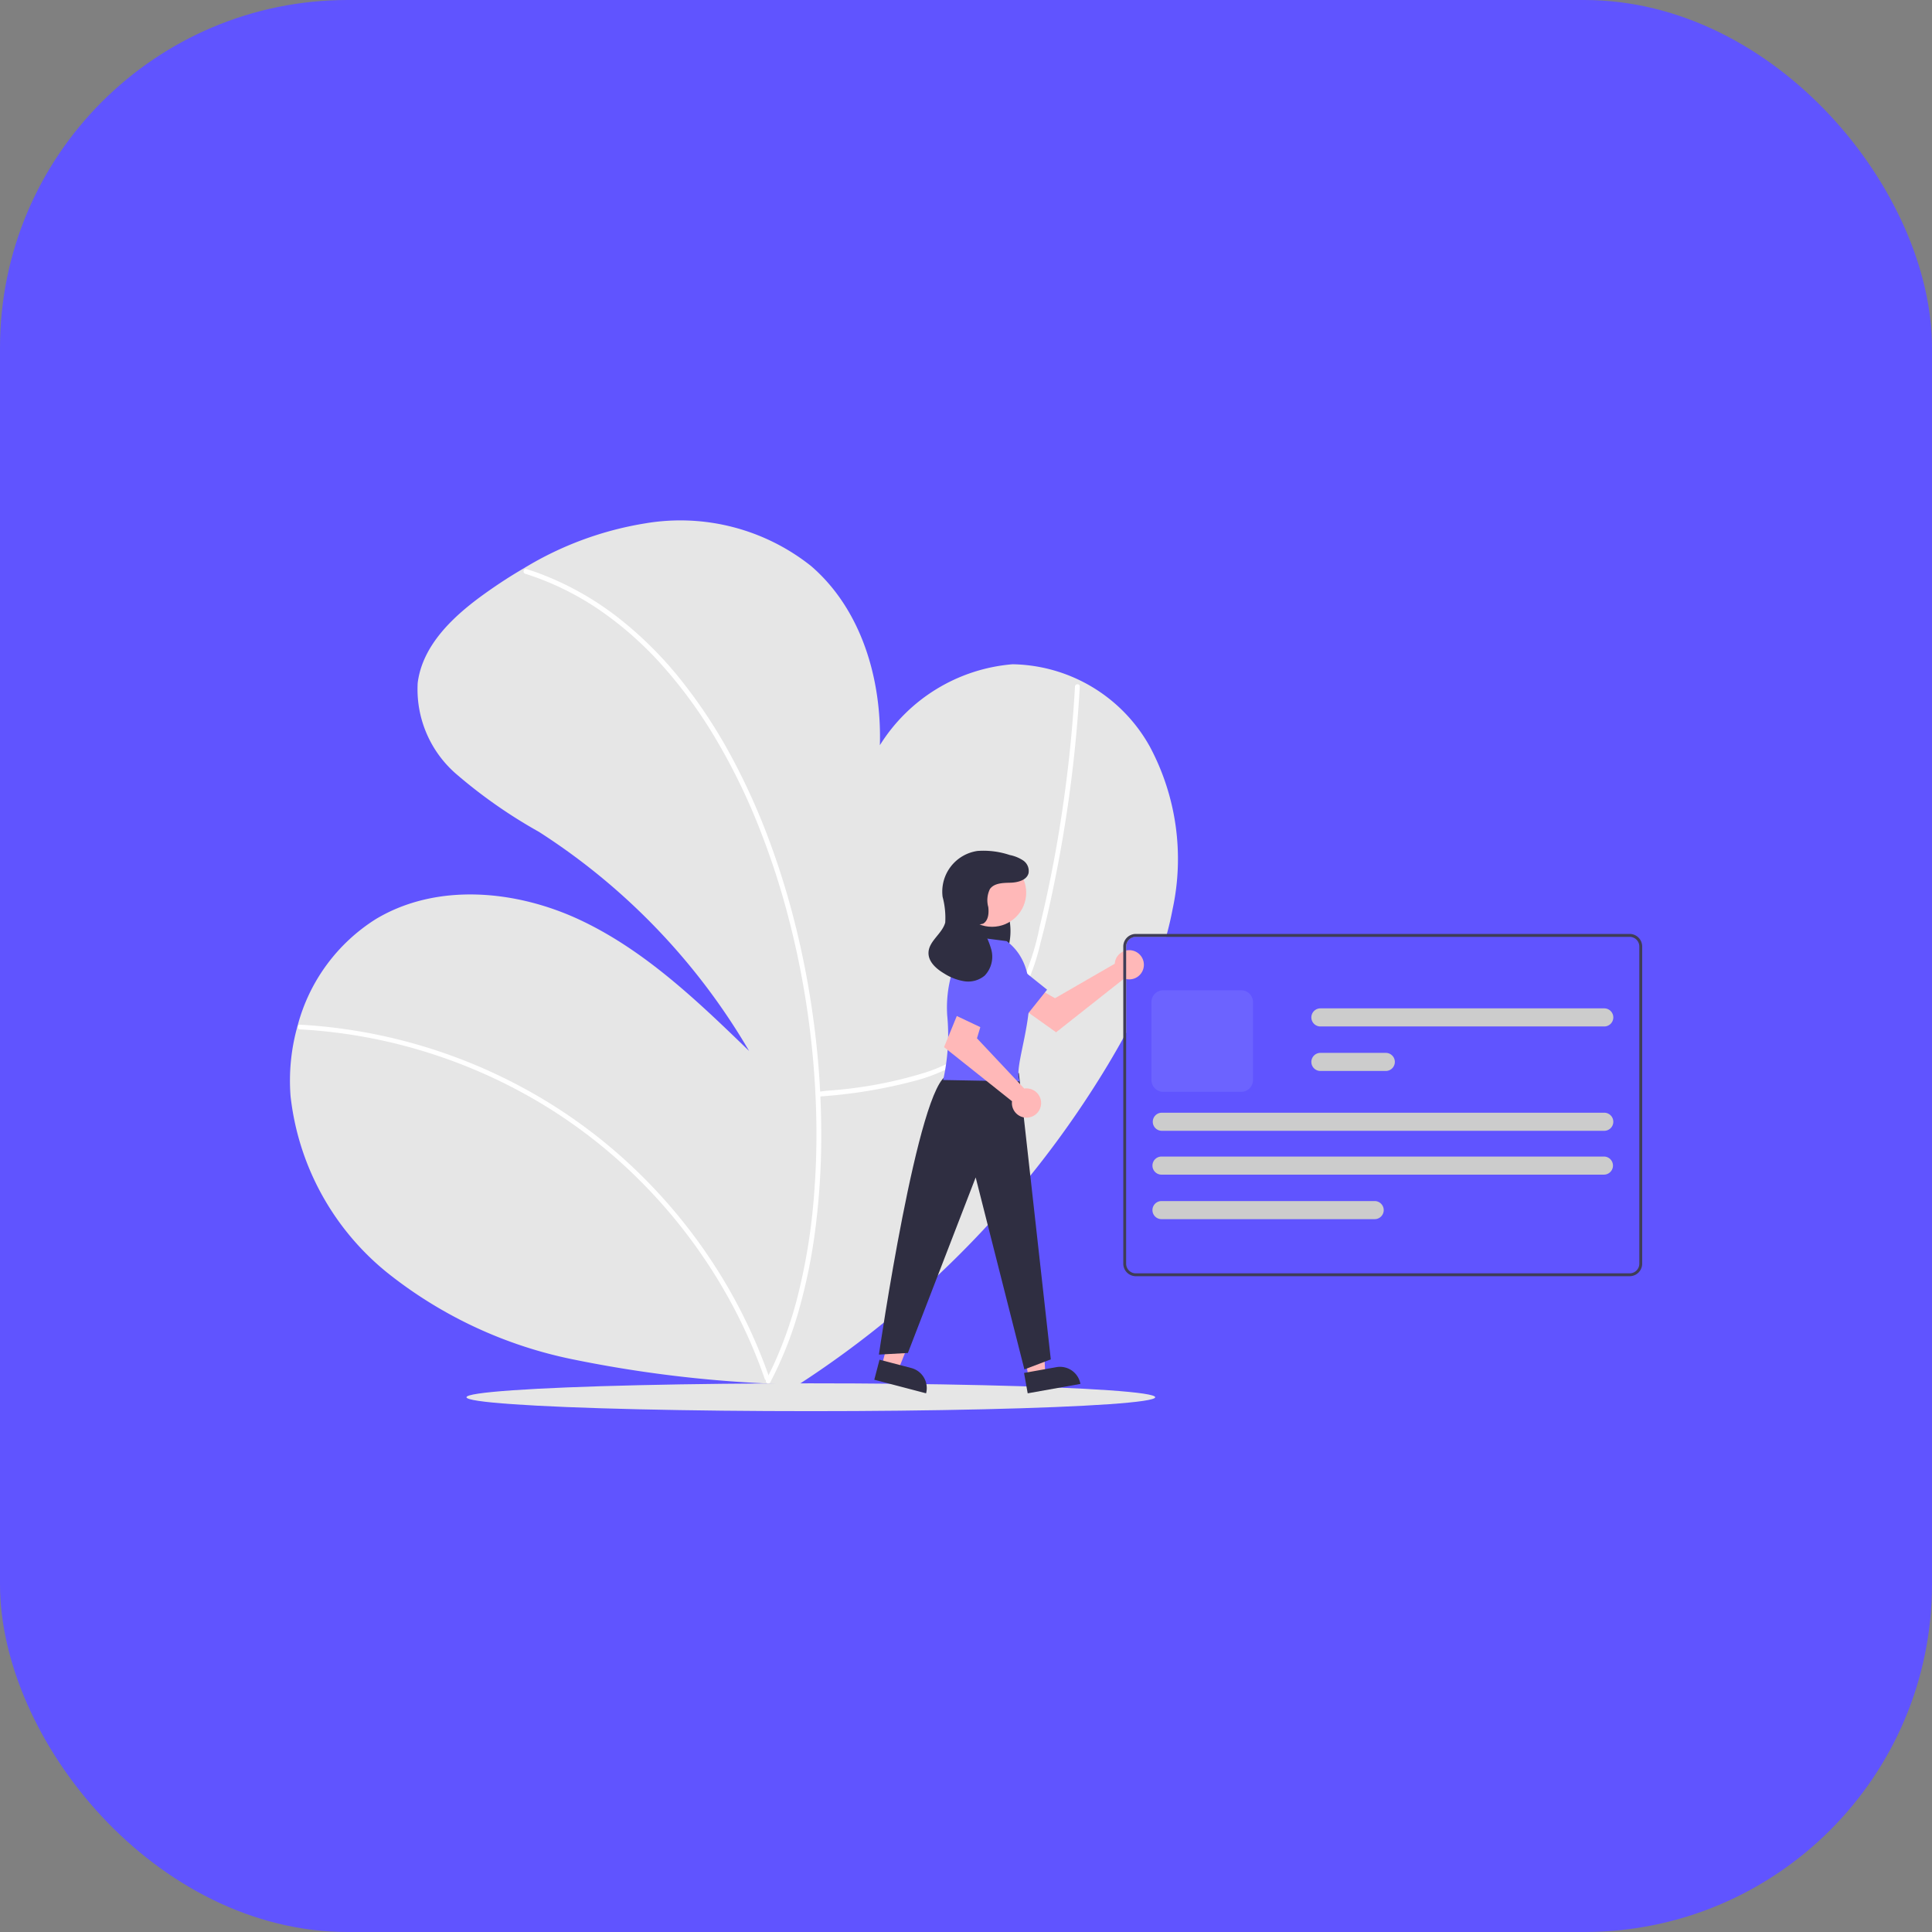
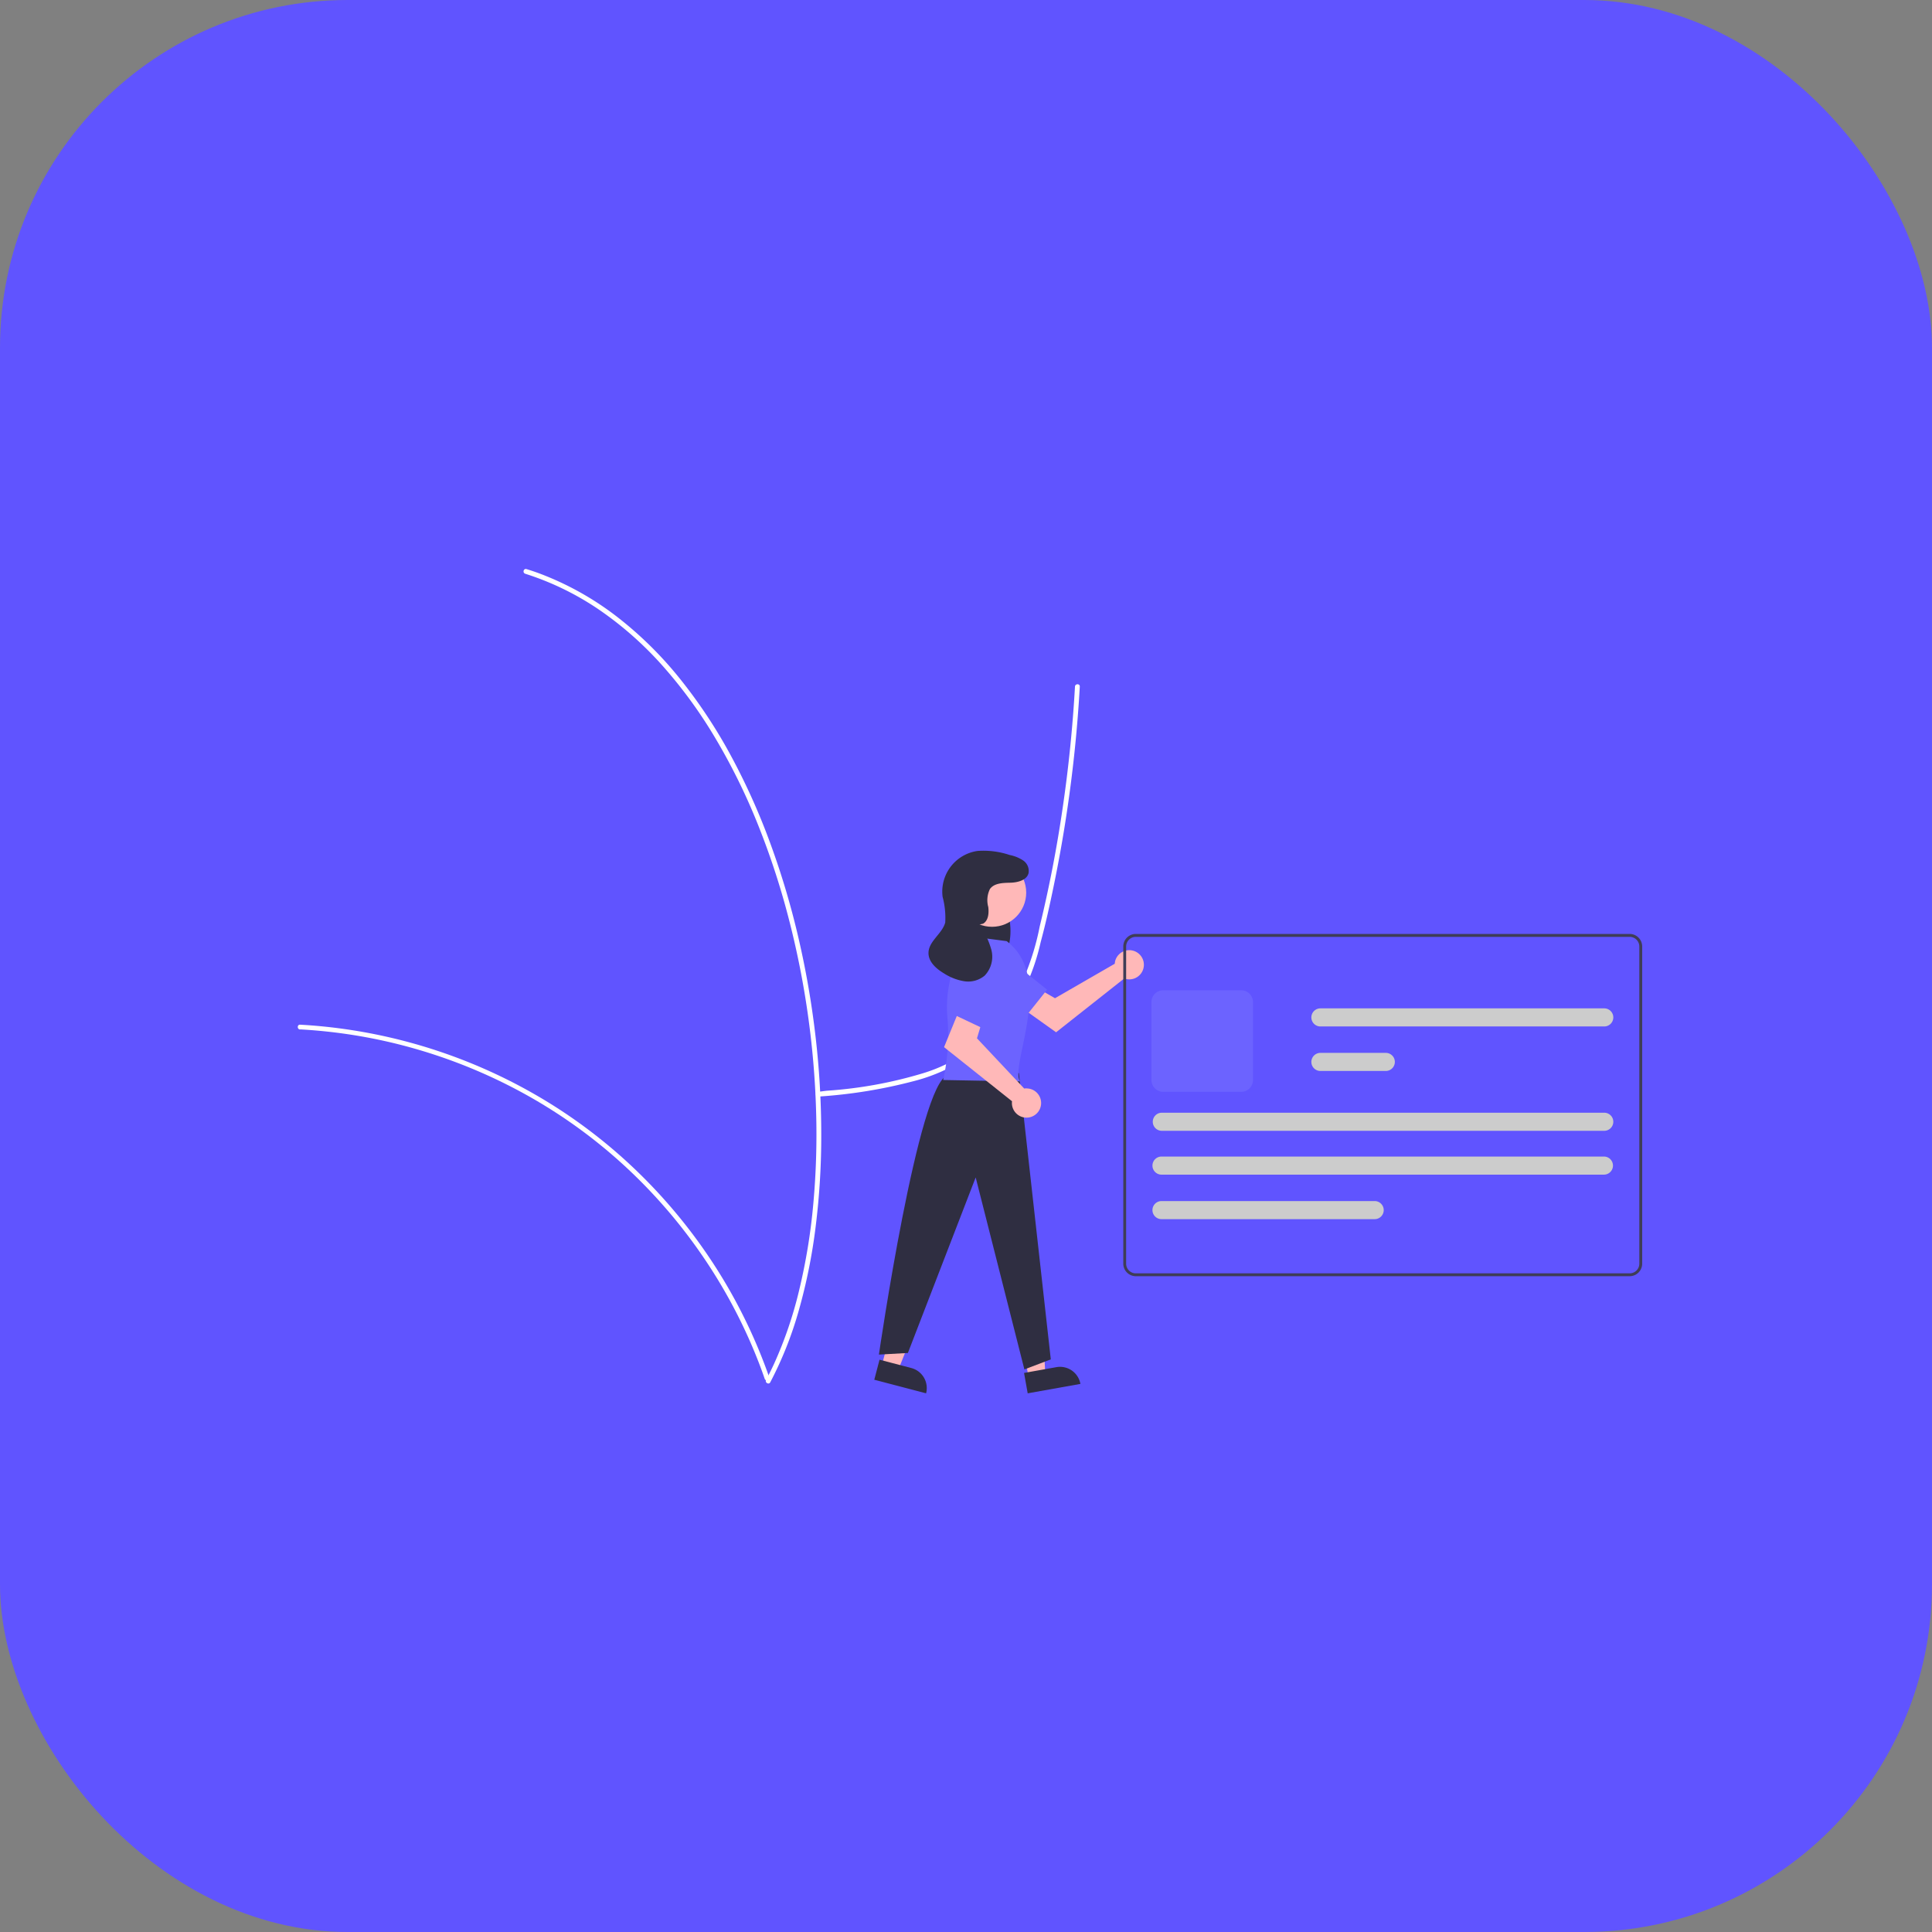
<svg xmlns="http://www.w3.org/2000/svg" id="Component_14_1" data-name="Component 14 – 1" width="100" height="100" viewBox="0 0 100 100">
  <rect x="0" y="0" width="100" height="100" fill="#808080" stroke="none" />
  <defs>
    <clipPath id="clip-path">
      <rect id="Rectangle_578" data-name="Rectangle 578" width="70" height="70" rx="18" transform="translate(1075 3808)" fill="#fff" />
    </clipPath>
  </defs>
  <rect id="Rectangle_574" data-name="Rectangle 574" width="100" height="100" rx="18" fill="#6054ff" />
  <g id="Mask_Group_94" data-name="Mask Group 94" transform="translate(-1060 -3793)" clip-path="url(#clip-path)">
    <g transform="translate(1074.999 3819.958)">
-       <path id="Path_2971" data-name="Path 2971" d="M53.9,29.488q-.121.636-.29,1.26c-.012.048-.026.1-.04.144H52a.5.5,0,0,0-.5.5v4.474c-.048.089-.1.176-.144.264-.249.454-.508.9-.773,1.345a51.142,51.142,0,0,1-17.55,17.54l.426-.962-.47-.032a64.782,64.782,0,0,1-10.14-1.255,22.63,22.63,0,0,1-9.6-4.489,13.684,13.684,0,0,1-5-9.145,10.434,10.434,0,0,1,.365-3.63,9.322,9.322,0,0,1,4.048-5.521c3.163-1.9,7.289-1.511,10.623.068s6.047,4.19,8.7,6.757A33.59,33.59,0,0,0,21.106,25.464a25.954,25.954,0,0,1-4.311-3.02,5.8,5.8,0,0,1-1.964-4.691c.253-1.978,1.872-3.478,3.495-4.636.648-.462,1.317-.9,2.007-1.3a17.38,17.38,0,0,1,6.276-2.32A10.869,10.869,0,0,1,35.185,11.7c2.6,2.233,3.669,5.835,3.568,9.28a8.955,8.955,0,0,1,6.868-4.19,8.279,8.279,0,0,1,7.106,4.264A12.338,12.338,0,0,1,53.9,29.488Z" transform="translate(-8.21 -9.366)" fill="#e6e6e6" />
      <path id="Path_2972" data-name="Path 2972" d="M35.556,39.167a25.806,25.806,0,0,0,4.911-.79,9.041,9.041,0,0,0,4.264-2.44,11.221,11.221,0,0,0,2.345-4.765c.259-.956.472-1.926.673-2.9q.327-1.579.581-3.171.506-3.17.723-6.377.026-.389.048-.779c.009-.16-.24-.16-.249,0q-.178,3.162-.64,6.3c-.3,2.055-.693,4.1-1.186,6.118A13.128,13.128,0,0,1,45,35.234a8.157,8.157,0,0,1-4.025,2.728,22.237,22.237,0,0,1-4.945.9c-.2.019-.265.038-.47.056-.159.014-.16.263,0,.249Z" transform="translate(-8.21 -9.366)" fill="#fff" />
      <path id="Path_2973" data-name="Path 2973" d="M8.749,35.689A27.007,27.007,0,0,1,15.065,36.8a27.3,27.3,0,0,1,5.882,2.56A26.629,26.629,0,0,1,25.9,43.092a27.285,27.285,0,0,1,3.869,4.614,27.014,27.014,0,0,1,2.769,5.368q.132.346.253.7c.053.15.293.086.24-.066a27.269,27.269,0,0,0-2.645-5.5,27.624,27.624,0,0,0-3.8-4.781,26.932,26.932,0,0,0-4.845-3.867,27.5,27.5,0,0,0-12.212-4.06q-.392-.033-.785-.054c-.16-.009-.16.24,0,.249Z" transform="translate(-8.21 -9.366)" fill="#fff" />
      <path id="Path_2974" data-name="Path 2974" d="M20.4,12.106a14.677,14.677,0,0,1,3.853,1.883,18.094,18.094,0,0,1,3.289,2.921,24.216,24.216,0,0,1,2.724,3.754,32.024,32.024,0,0,1,2.166,4.4,39.838,39.838,0,0,1,1.577,4.789,44.758,44.758,0,0,1,1.008,5,44.667,44.667,0,0,1,.434,5.032,39.86,39.86,0,0,1-.143,4.827,30.745,30.745,0,0,1-.725,4.444A21,21,0,0,1,33.276,53q-.194.421-.412.83c-.075.141.14.268.215.126a19.208,19.208,0,0,0,1.472-3.7,28.684,28.684,0,0,0,.878-4.357,37.909,37.909,0,0,0,.29-4.817,44.2,44.2,0,0,0-.3-5.062,45.6,45.6,0,0,0-.878-5.058,41.274,41.274,0,0,0-1.468-4.926A34.274,34.274,0,0,0,31.03,21.5a26.279,26.279,0,0,0-2.617-3.95,19.487,19.487,0,0,0-3.2-3.168,15.461,15.461,0,0,0-3.75-2.163q-.493-.2-1-.355c-.153-.048-.219.192-.066.24Z" transform="translate(-8.21 -9.366)" fill="#fff" />
-       <ellipse id="Ellipse_443" data-name="Ellipse 443" cx="17.824" cy="0.72" rx="17.824" ry="0.72" transform="translate(9.146 44.643)" fill="#e6e6e6" />
      <path id="Path_2975" data-name="Path 2975" d="M50.928,32.173a.758.758,0,0,0-.017.118l-3.094,1.785-.752-.433-.8,1.049,1.609,1.147L51.4,33.054a.756.756,0,1,0-.474-.882Z" transform="translate(-8.21 -9.366)" fill="#ffb8b8" />
      <path id="Path_2976" data-name="Path 2976" d="M43.883,33.268,46.319,35l1.089-1.366-2.368-1.9a.96.96,0,0,0-1.382.191h0a.96.96,0,0,0,.224,1.338Z" transform="translate(-8.21 -9.366)" fill="#6c63ff" />
      <path id="Path_2977" data-name="Path 2977" d="M30.645,43.711l.854.224,1.27-3.188-1.261-.33Z" fill="#ffb8b8" />
      <path id="Path_2978" data-name="Path 2978" d="M38.554,53.119h2.775v1.072h-1.7a1.072,1.072,0,0,1-1.072-1.072h0Z" transform="translate(56.769 106.317) rotate(-165.317)" fill="#2f2e41" />
      <path id="Path_2979" data-name="Path 2979" d="M38.237,44.319l.869-.155-.185-3.426-1.283.229Z" fill="#ffb8b8" />
      <path id="Path_2980" data-name="Path 2980" d="M46.289,53.218h2.775V54.29h-1.7a1.072,1.072,0,0,1-1.072-1.072h0Z" transform="translate(95.852 88.921) rotate(169.872)" fill="#2f2e41" />
      <path id="Path_2981" data-name="Path 2981" d="M44.735,28.487a.829.829,0,0,1,.493.523,3.65,3.65,0,0,1,.195.822,3.31,3.31,0,0,1-.009,1.572,1.011,1.011,0,0,1-1.191.725,1.625,1.625,0,0,1-.952-1.267,3.069,3.069,0,0,1,.211-1.806,1.469,1.469,0,0,1,.551-.707.544.544,0,0,1,.725.151" transform="translate(-8.21 -9.366)" fill="#2f2e41" />
      <path id="Path_2982" data-name="Path 2982" d="M45.947,37.949,47.6,52.77l-1.367.519-2.521-9.938-3.509,9.087-1.5.083s2.052-14.139,3.574-14.461Z" transform="translate(-8.21 -9.366)" fill="#2f2e41" />
      <circle id="Ellipse_444" data-name="Ellipse 444" cx="1.769" cy="1.769" r="1.769" transform="translate(34.579 17.475)" fill="#ffb8b8" />
      <path id="Path_2983" data-name="Path 2983" d="M45.316,31.121,43.4,30.871a6.371,6.371,0,0,0-1.163,4.072,10.664,10.664,0,0,1-.208,3.366l3.985.072C45.443,37.589,47.853,33.039,45.316,31.121Z" transform="translate(-8.21 -9.366)" fill="#6c63ff" />
      <path id="Path_2984" data-name="Path 2984" d="M46.343,38.741a.758.758,0,0,0-.119.01l-2.445-2.6.249-.831-1.205-.54-.748,1.828,3.518,2.8a.756.756,0,1,0,.75-.663Z" transform="translate(-8.21 -9.366)" fill="#ffb8b8" />
      <path id="Path_2985" data-name="Path 2985" d="M43.665,32.133,42.532,34.9l1.579.748,1.308-2.74a.96.96,0,0,0-.5-1.3h0a.96.96,0,0,0-1.251.525Z" transform="translate(-8.21 -9.366)" fill="#6c63ff" />
      <path id="Path_2986" data-name="Path 2986" d="M44.095,30.218c.277-.16.307-.546.269-.863a1.317,1.317,0,0,1,.086-.932c.223-.31.671-.316,1.052-.326s.847-.122.946-.491a.657.657,0,0,0-.275-.658,1.931,1.931,0,0,0-.7-.285,4.273,4.273,0,0,0-1.668-.21A2.127,2.127,0,0,0,42,28.828a4.2,4.2,0,0,1,.136,1.332c-.16.583-.852.957-.866,1.561-.011.473.407.837.814,1.077a2.732,2.732,0,0,0,1.044.4,1.331,1.331,0,0,0,1.05-.293,1.416,1.416,0,0,0,.344-1.342,4.106,4.106,0,0,0-.626-1.3" transform="translate(-8.21 -9.366)" fill="#2f2e41" />
      <path id="Path_2987" data-name="Path 2987" d="M77.562,30.748H52a.649.649,0,0,0-.648.648v16.42a.649.649,0,0,0,.648.648H77.562a.649.649,0,0,0,.648-.648V31.4A.649.649,0,0,0,77.562,30.748Zm.5,17.068a.5.5,0,0,1-.5.5H52a.5.5,0,0,1-.5-.5V31.4a.5.5,0,0,1,.5-.5H77.562a.5.5,0,0,1,.5.5Z" transform="translate(-8.21 -9.366)" fill="#3f3d56" />
      <path id="Path_2988" data-name="Path 2988" d="M57.454,38.921H53.421a.613.613,0,0,1-.612-.612V34.276a.613.613,0,0,1,.612-.612h4.033a.613.613,0,0,1,.612.612v4.033A.613.613,0,0,1,57.454,38.921Z" transform="translate(-8.21 -9.366)" fill="#6c63ff" />
      <path id="Path_2989" data-name="Path 2989" d="M76.231,43.207H53.33a.468.468,0,0,1,0-.936h22.9a.468.468,0,1,1,0,.936Z" transform="translate(-8.21 -9.366)" fill="#ccc" />
      <path id="Path_2990" data-name="Path 2990" d="M76.247,40.938h-22.9a.468.468,0,1,1,0-.936h22.9a.468.468,0,1,1,0,.936Z" transform="translate(-8.21 -9.366)" fill="#ccc" />
      <path id="Path_2991" data-name="Path 2991" d="M64.94,37.841H61.555a.468.468,0,0,1,0-.936H64.94a.468.468,0,1,1,0,.936Z" transform="translate(-8.21 -9.366)" fill="#ccc" />
      <path id="Path_2992" data-name="Path 2992" d="M76.247,35.537H61.555a.468.468,0,1,1,0-.936H76.247a.468.468,0,1,1,0,.936Z" transform="translate(-8.21 -9.366)" fill="#ccc" />
      <path id="Path_2993" data-name="Path 2993" d="M64.364,45.511H53.33a.468.468,0,0,1,0-.936H64.364a.468.468,0,0,1,0,.936Z" transform="translate(-8.21 -9.366)" fill="#ccc" />
    </g>
  </g>
</svg>